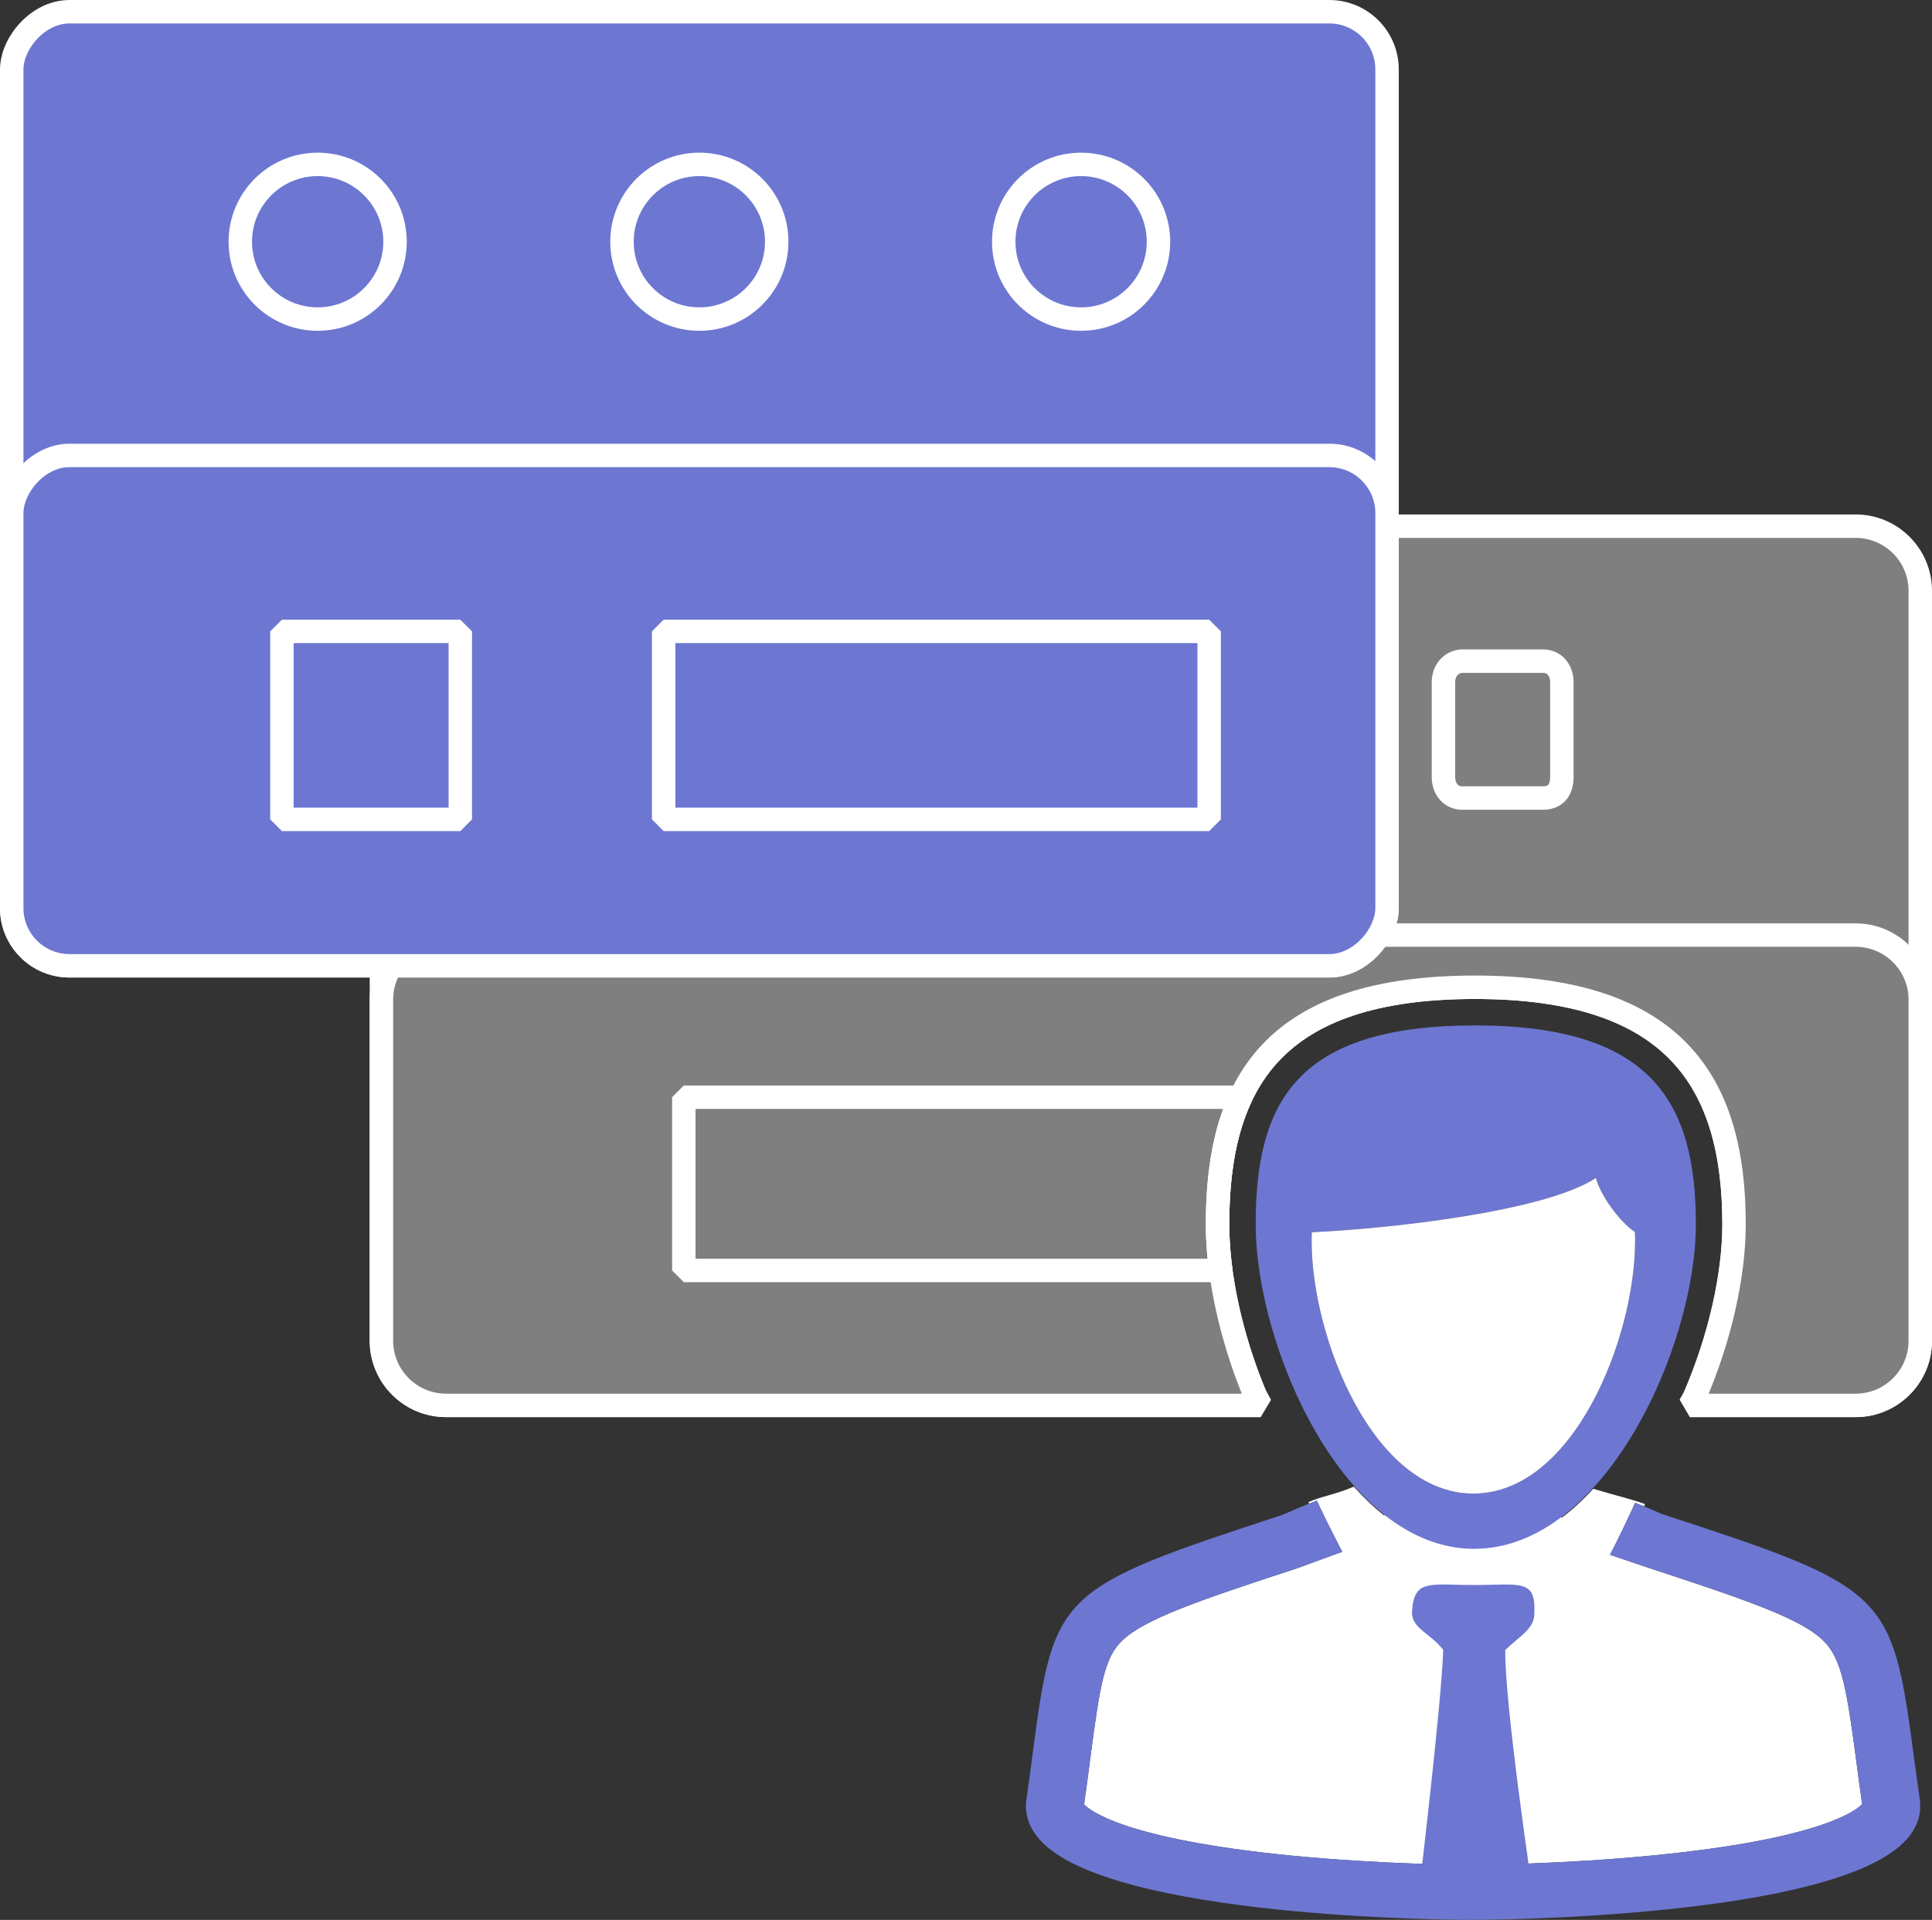
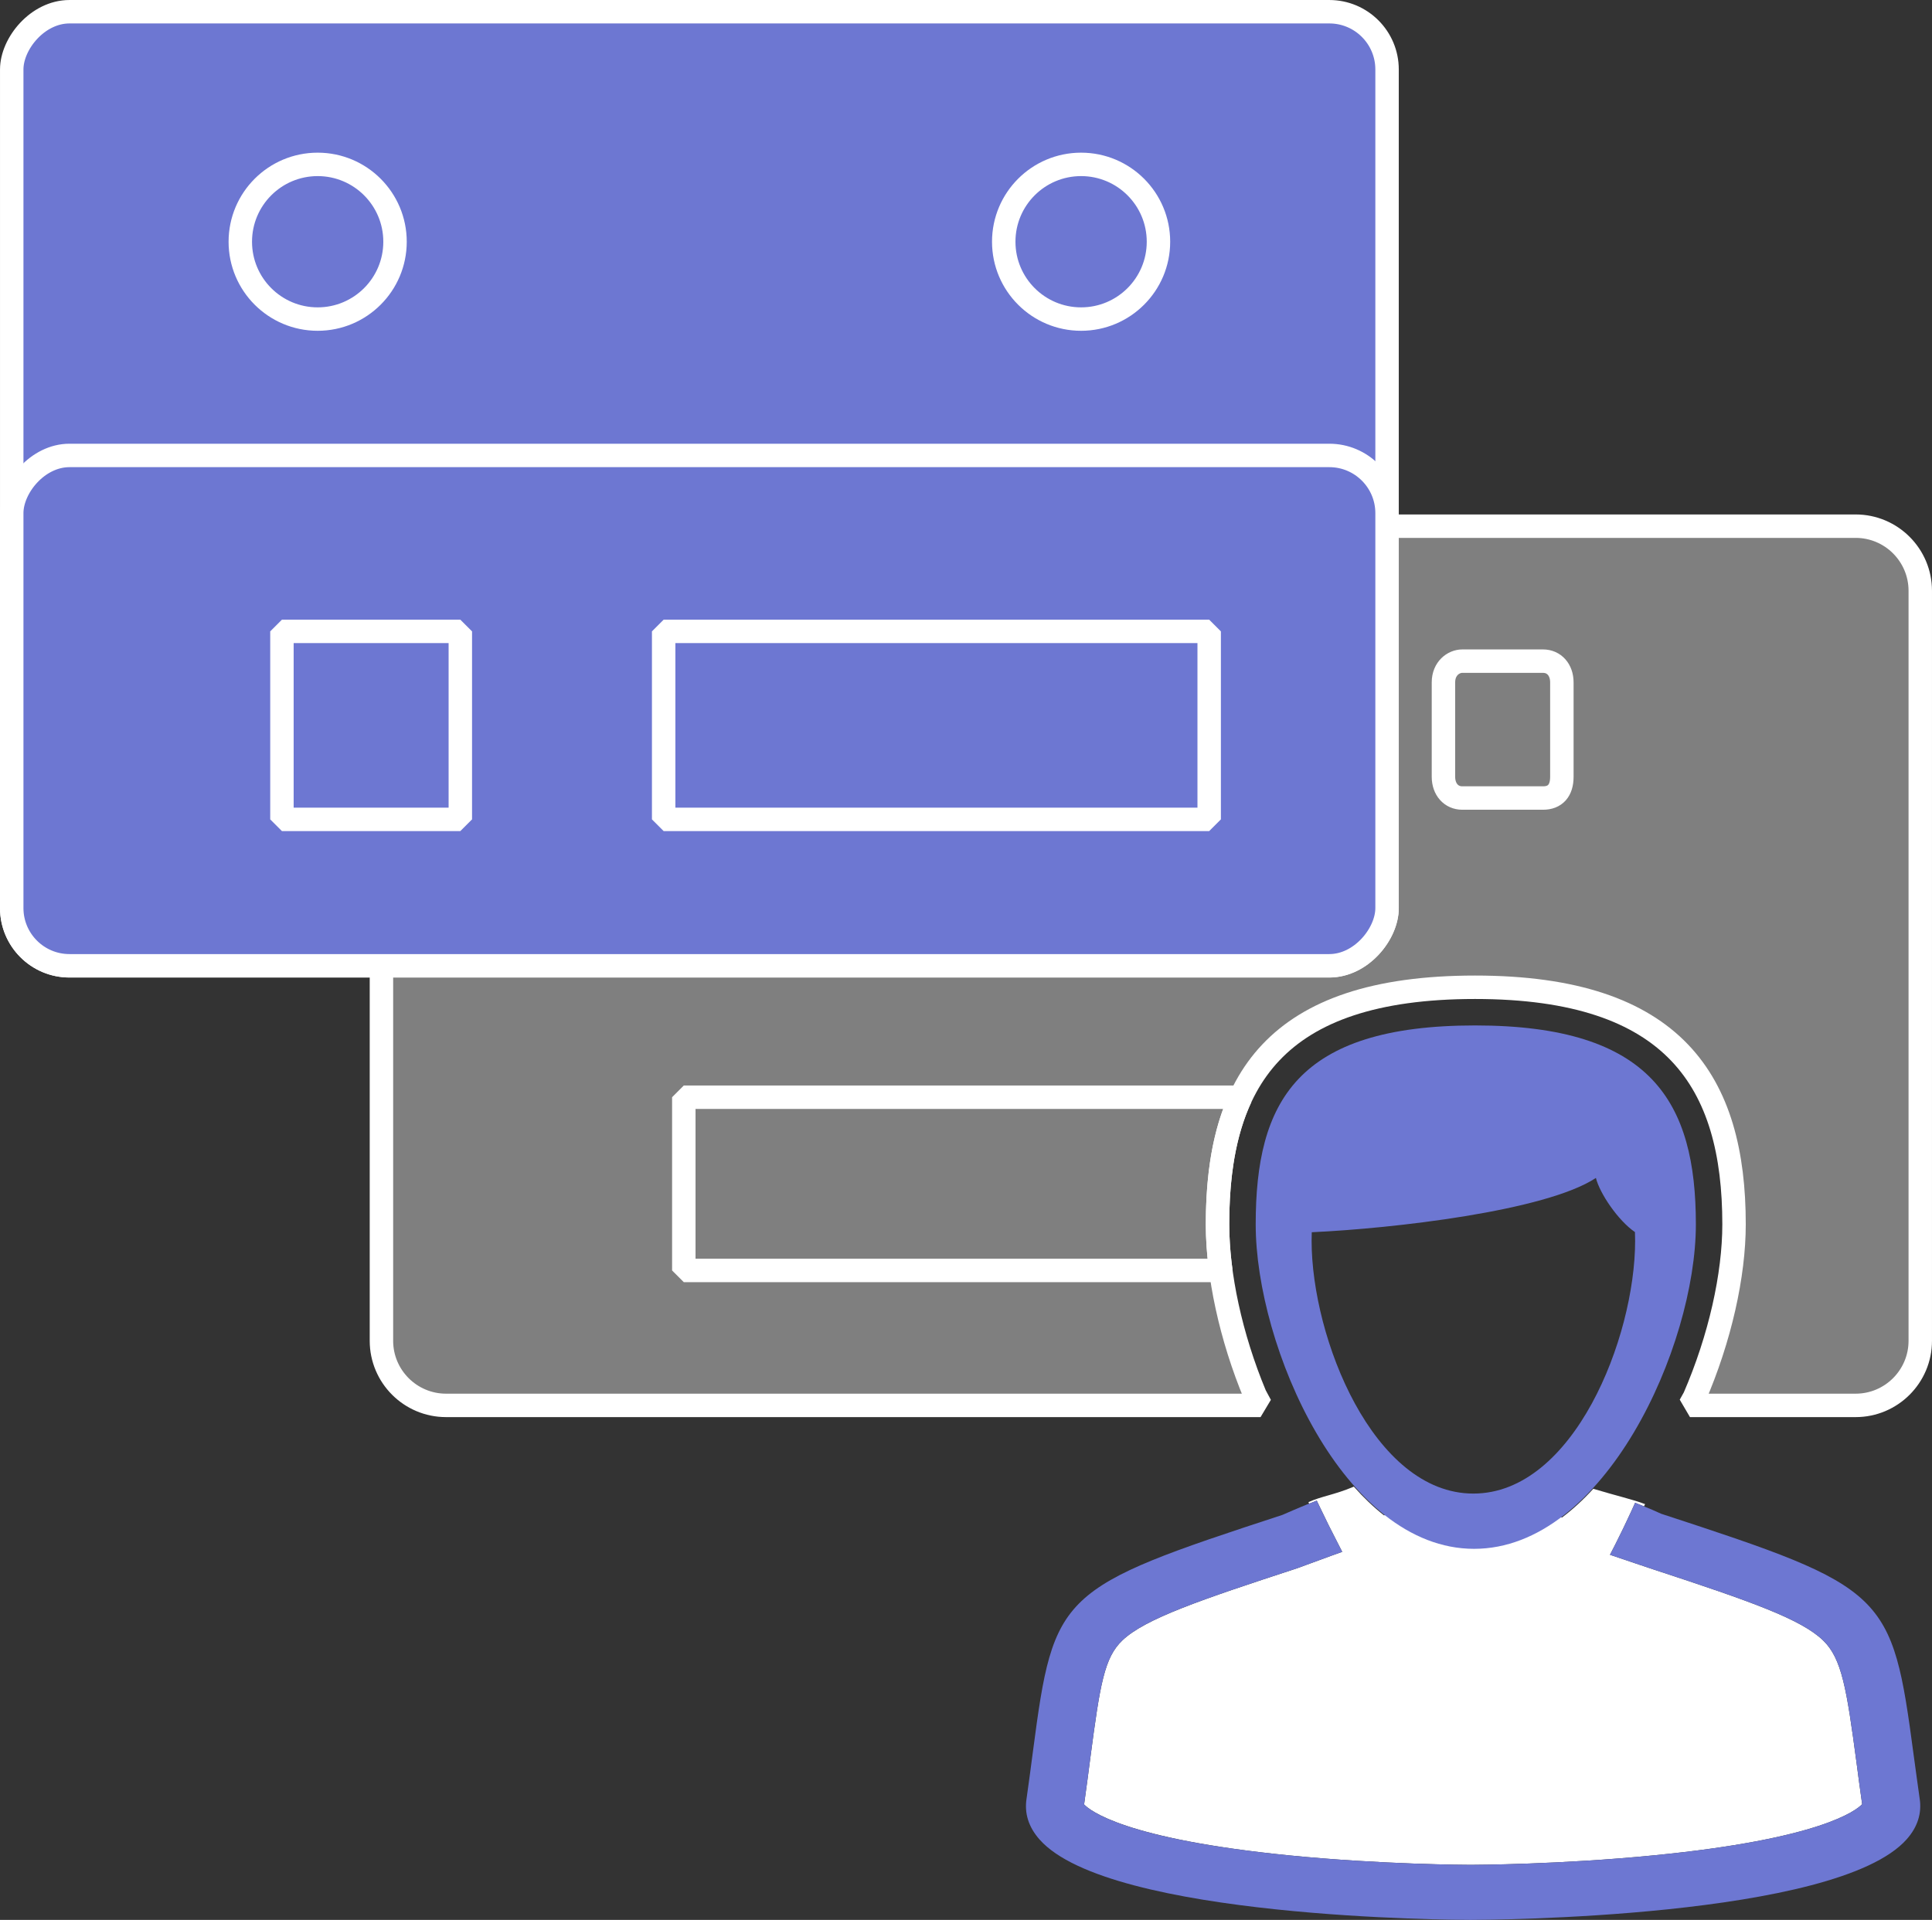
<svg xmlns="http://www.w3.org/2000/svg" fill="none" fill-rule="evenodd" stroke="black" stroke-width="0.501" stroke-linejoin="bevel" stroke-miterlimit="10" font-family="Times New Roman" font-size="16" style="font-variant-ligatures:none" width="75.92pt" height="75.46pt" viewBox="564.498 -248.201 75.92 75.46">
  <rect x="564.498" y="-248.201" width="75.92" height="75.46" fill="#333333" stroke="none" />
  <defs>
    <style type="text/css">@import url('https://themes.googleusercontent.com/fonts/css?family=Open Sans:400,600');</style>
  </defs>
  <g id="Layer 1" transform="scale(1 -1)">
    <g id="Group" stroke-linejoin="miter">
      <g id="Group_1" fill-rule="nonzero" stroke="#ffffff" stroke-width="0.921">
        <path d="M 579.487,195.502 L 579.487,224.981 C 579.487,226.382 580.625,227.52 582.026,227.52 L 637.418,227.52 C 638.819,227.52 639.957,226.382 639.957,224.981 L 639.957,195.502 C 639.957,194.101 638.819,192.963 637.418,192.963 L 630.907,192.963 L 631.079,193.27 C 632.09,195.604 632.639,198.087 632.639,200.078 C 632.639,205.663 630.316,209.397 622.464,209.397 C 614.554,209.397 612.342,205.666 612.342,200.078 C 612.342,198.116 612.856,195.67 613.819,193.361 L 614.033,192.963 L 582.026,192.963 C 580.625,192.963 579.487,194.101 579.487,195.502 Z" fill="#7f7f7f" marker-start="none" marker-end="none" />
-         <path d="M 579.487,195.502 L 579.487,208.909 C 579.487,210.31 580.625,211.448 582.026,211.448 L 637.418,211.448 C 638.819,211.448 639.957,210.31 639.957,208.909 L 639.957,195.502 C 639.957,194.101 638.819,192.963 637.418,192.963 L 630.907,192.963 L 631.079,193.27 C 632.09,195.604 632.639,198.087 632.639,200.078 C 632.639,205.663 630.316,209.397 622.464,209.397 C 614.554,209.397 612.342,205.666 612.342,200.078 C 612.342,198.116 612.856,195.67 613.819,193.361 L 614.033,192.963 L 582.026,192.963 C 580.625,192.963 579.487,194.101 579.487,195.502 Z" fill="#7f7f7f" marker-start="none" marker-end="none" />
        <path d="M 591.369,198.266 L 591.369,205.076 L 613.253,205.076 C 612.599,203.676 612.342,201.985 612.342,200.078 C 612.342,199.509 612.385,198.9 612.469,198.266 L 591.369,198.266 Z" marker-start="none" marker-end="none" />
        <path d="M 621.22,217.667 L 621.22,221.383 C 621.22,221.922 621.612,222.215 621.96,222.215 L 625.134,222.215 C 625.568,222.215 625.873,221.873 625.873,221.383 L 625.873,217.667 C 625.873,217.13 625.611,216.835 625.134,216.835 L 621.96,216.835 C 621.525,216.835 621.22,217.178 621.22,217.667 Z" marker-start="none" marker-end="none" />
-         <path d="M 607.353,217.667 L 607.353,221.383 C 607.353,221.922 607.743,222.215 608.091,222.215 L 611.266,222.215 C 611.7,222.215 612.004,221.873 612.004,221.383 L 612.004,217.667 C 612.004,217.13 611.743,216.835 611.266,216.835 L 608.091,216.835 C 607.657,216.835 607.353,217.178 607.353,217.667 Z" marker-start="none" marker-end="none" />
        <path d="M 593.484,217.667 L 593.484,221.383 C 593.484,221.922 593.877,222.215 594.224,222.215 L 597.397,222.215 C 597.832,222.215 598.137,221.873 598.137,221.383 L 598.137,217.667 C 598.137,217.13 597.876,216.835 597.397,216.835 L 594.224,216.835 C 593.79,216.835 593.484,217.178 593.484,217.667 Z" marker-start="none" marker-end="none" />
      </g>
      <g id="Group_2" stroke="#ffffff" stroke-width="0.921">
        <rect x="-27.022" y="-18.749" width="54.045" height="37.499" rx="2.269" ry="2.269" transform="translate(591.981 228.99)" fill="#6D77D2" fill-rule="nonzero" />
        <rect x="-27.022" y="-10.029" width="54.045" height="20.059" rx="2.269" ry="2.269" transform="translate(591.981 220.27)" fill="#6D77D2" fill-rule="nonzero" />
-         <ellipse cx="591.98" cy="238.7" rx="3.04" ry="3.04" />
        <ellipse cx="606.981" cy="238.7" rx="3.04" ry="3.04" />
        <ellipse cx="576.981" cy="238.7" rx="3.04" ry="3.04" />
        <path d="M 575.577,215.996 L 582.587,215.996 L 582.587,223.385 L 575.577,223.385 Z" fill-rule="nonzero" marker-start="none" marker-end="none" />
        <path d="M 590.577,215.996 L 612.014,215.996 L 612.014,223.385 L 590.577,223.385 Z" fill-rule="nonzero" marker-start="none" marker-end="none" />
      </g>
      <g id="Group_3" stroke="none" stroke-width="0.75">
        <path d="M 616.242,189.219 L 616.414,188.86 C 616.608,188.45 616.817,188.035 617.03,187.622 L 617.242,187.207 L 616.795,187.047 C 616.48,186.932 616.152,186.813 615.808,186.685 L 615.477,186.563 C 611.683,185.322 609.502,184.582 608.605,183.728 C 607.895,183.054 607.727,182.016 607.345,179.116 C 607.274,178.56 607.192,177.944 607.099,177.279 C 607.32,177.044 608.695,175.919 615.174,175.275 C 618.799,174.916 622.145,174.904 622.286,174.904 C 622.427,174.904 625.82,174.916 629.495,175.279 C 636.027,175.919 637.436,177.038 637.673,177.288 C 637.589,177.879 637.517,178.419 637.452,178.922 C 637.064,181.822 636.877,183.016 636.136,183.728 C 635.277,184.553 633.367,185.238 629.508,186.503 C 629.28,186.578 629.023,186.666 628.742,186.76 L 627.764,187.091 L 627.98,187.513 C 628.189,187.925 628.392,188.347 628.583,188.763 L 628.752,189.135 L 629.102,188.994 C 629.114,189.022 629.13,189.05 629.142,189.082 C 628.698,189.257 628.008,189.413 627.108,189.685 C 626.72,189.26 626.311,188.882 625.88,188.557 C 624.695,188.878 623.467,189.122 622.395,189.122 C 621.089,189.122 619.995,188.944 618.883,188.641 C 618.467,188.969 618.07,189.35 617.699,189.769 C 616.92,189.441 616.436,189.397 615.914,189.16 C 615.924,189.141 615.933,189.122 615.942,189.1 L 616.242,189.219 Z" fill="#ffffff" marker-start="none" marker-end="none" stroke-miterlimit="4" />
        <path d="M 622.283,172.741 C 621.705,172.741 608.089,172.794 605.349,175.9 C 604.917,176.388 604.745,176.932 604.839,177.516 C 604.936,178.194 605.017,178.816 605.092,179.388 C 605.911,185.603 606.095,185.782 614.895,188.66 C 615.489,188.922 615.861,189.069 615.864,189.072 L 616.242,189.219 L 616.414,188.86 C 616.608,188.45 616.817,188.035 617.03,187.622 L 617.242,187.207 L 616.795,187.047 C 616.48,186.932 616.152,186.81 615.808,186.685 L 615.477,186.563 C 611.683,185.322 609.502,184.582 608.605,183.728 C 607.895,183.054 607.727,182.016 607.345,179.116 C 607.274,178.56 607.192,177.944 607.099,177.279 C 607.32,177.041 608.695,175.916 615.174,175.275 C 618.799,174.916 622.145,174.904 622.286,174.904 C 622.427,174.904 625.82,174.916 629.495,175.279 C 636.027,175.919 637.436,177.038 637.673,177.288 C 637.589,177.879 637.517,178.419 637.452,178.922 C 637.064,181.822 636.877,183.016 636.136,183.728 C 635.277,184.553 633.367,185.238 629.508,186.503 C 629.28,186.578 629.023,186.666 628.742,186.76 L 627.764,187.091 L 627.98,187.513 C 628.189,187.925 628.392,188.347 628.583,188.763 L 628.752,189.135 L 629.139,188.978 C 629.314,188.91 629.52,188.819 629.777,188.703 C 638.658,185.8 638.845,185.619 639.698,179.216 C 639.77,178.694 639.845,178.125 639.933,177.51 C 640.023,176.938 639.855,176.397 639.427,175.913 C 636.677,172.794 622.87,172.741 622.286,172.741 L 622.283,172.741 Z" stroke-linecap="round" fill="#6D77D2" marker-start="none" marker-end="none" />
        <path d="M 622.464,207.897 C 615.436,207.897 613.842,204.875 613.842,200.078 C 613.842,195.282 617.299,187.325 622.424,187.325 C 627.549,187.325 631.139,195.282 631.139,200.078 C 631.139,204.875 629.411,207.897 622.464,207.897 Z M 622.395,189.497 C 618.461,189.497 616.039,195.616 616.039,199.432 C 616.039,199.544 616.042,199.66 616.045,199.769 C 619.214,199.913 625.239,200.6 627.211,201.903 C 627.358,201.303 628.077,200.232 628.745,199.775 C 628.748,199.663 628.752,199.547 628.752,199.432 C 628.752,195.616 626.33,189.497 622.395,189.497 Z" stroke-linecap="round" fill="#6D77D2" marker-start="none" marker-end="none" />
-         <path d="M 627.211,201.903 C 625.239,200.6 619.214,199.913 616.045,199.769 C 616.042,199.657 616.039,199.544 616.039,199.432 C 616.039,195.616 618.461,189.497 622.395,189.497 C 626.33,189.497 628.752,195.616 628.752,199.432 C 628.752,199.547 628.748,199.663 628.745,199.775 C 628.077,200.232 627.358,201.303 627.211,201.903 Z" fill="#ffffff" marker-start="none" marker-end="none" stroke-miterlimit="4" />
-         <path d="M 619.983,184.816 C 620.045,186.163 620.674,185.903 622.436,185.903 C 624.202,185.903 624.855,186.163 624.792,184.816 C 624.808,184.207 624.289,183.95 623.649,183.35 C 623.617,181.247 624.724,173.838 624.724,173.838 L 622.402,173.416 L 620.261,173.885 C 620.261,173.885 621.142,181.222 621.211,183.354 C 620.73,183.985 619.983,184.191 619.983,184.816 Z" stroke-linecap="round" fill="#6D77D2" marker-start="none" marker-end="none" />
      </g>
    </g>
  </g>
</svg>